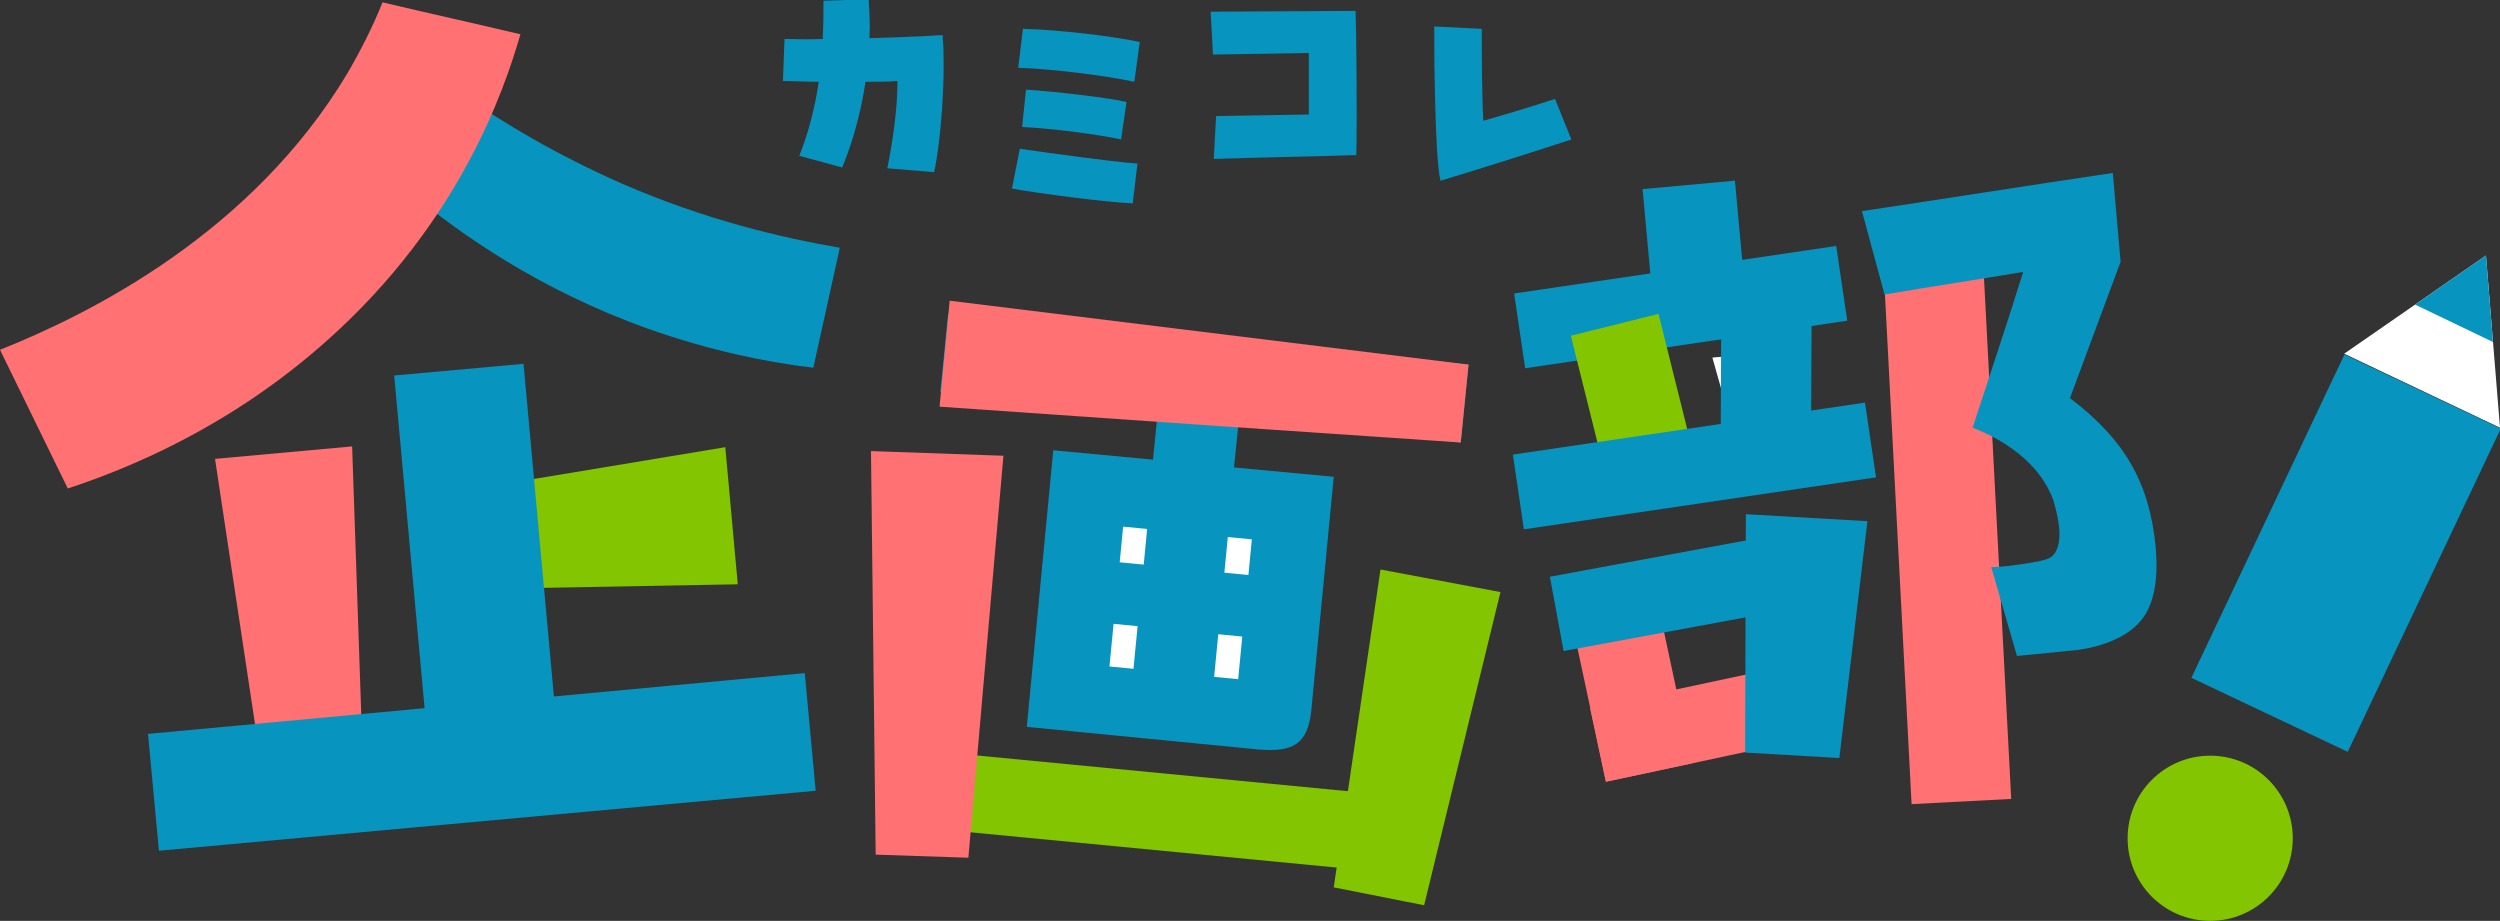
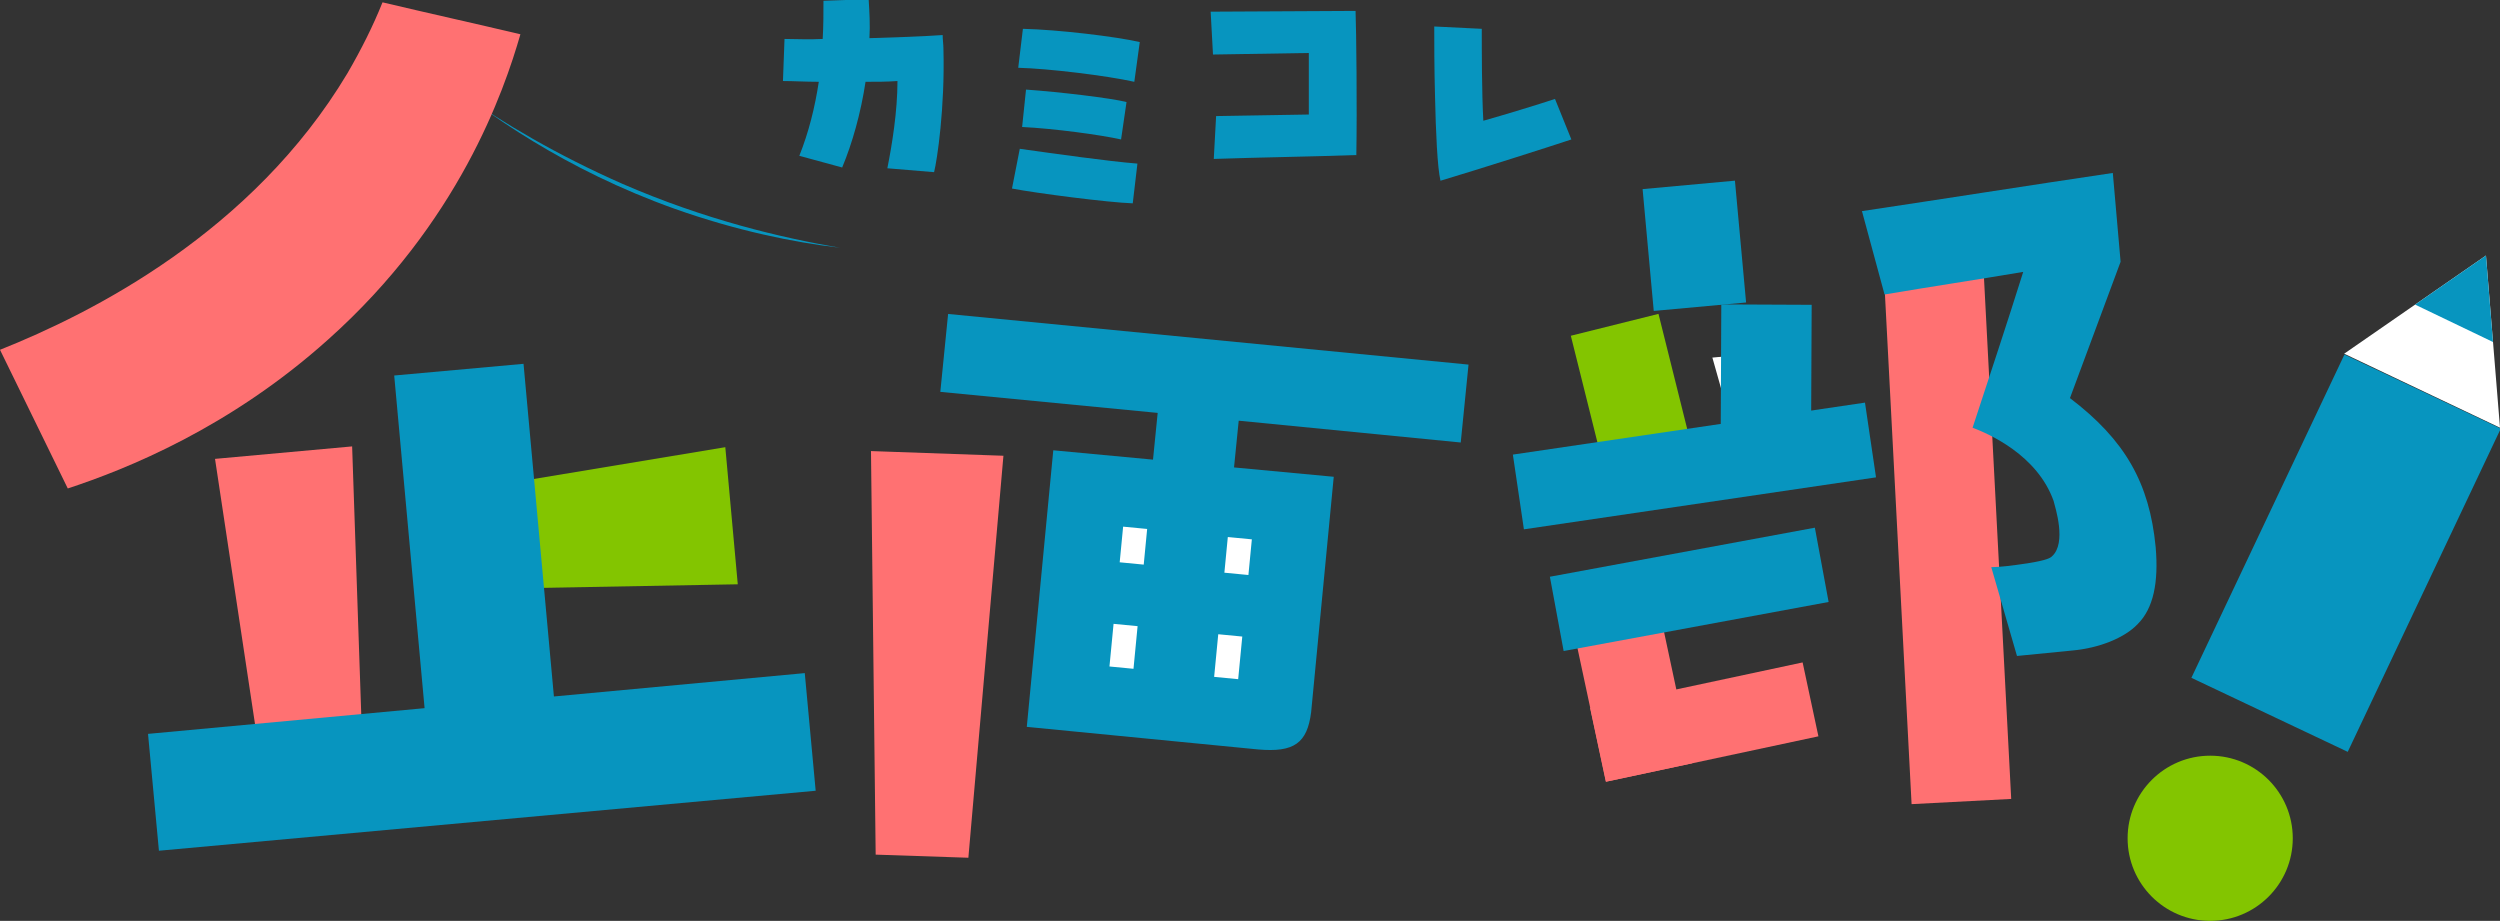
<svg xmlns="http://www.w3.org/2000/svg" version="1.1" id="レイヤー_1" x="0px" y="0px" viewBox="0 0 320.9 118.2" style="enable-background:new 0 0 320.9 118.2;" xml:space="preserve">
  <rect x="0" y="0" width="320.9" height="118.2" fill="#333333" stroke="none" />
  <style type="text/css">
	.st0{fill:#0795BF;}
	.st1{fill:#83C500;}
	.st2{fill:#FF7172;}
	.st3{fill:#FFFFFF;}
	.st4{fill-rule:evenodd;clip-rule:evenodd;fill:#0795BF;}
</style>
  <g>
    <g>
-       <path class="st0" d="M59.2,12c5.4,3.8,12.3,7.9,20.7,11.6c10.6,4.6,20.3,6.9,27.9,8.2c-1.1,5.1-2.3,10.3-3.4,15.4    c-6-0.7-13.3-2.2-21.2-5c-14-5-24.2-12.2-30.8-17.7C54.6,20.3,56.9,16.2,59.2,12z" />
+       <path class="st0" d="M59.2,12c5.4,3.8,12.3,7.9,20.7,11.6c10.6,4.6,20.3,6.9,27.9,8.2c-6-0.7-13.3-2.2-21.2-5c-14-5-24.2-12.2-30.8-17.7C54.6,20.3,56.9,16.2,59.2,12z" />
      <path class="st1" d="M66,61.9l27.1-4.5L94.7,75l-27.5,0.5C66.8,71,66.4,66.4,66,61.9z" />
      <path class="st2" d="M0,44.9c11.8-4.7,32.4-15.1,44.6-35.5c1.8-3.1,3.3-6.1,4.5-9.1C55,1.7,60.9,3,66.8,4.4    c-2.1,7.3-7.9,24.2-24.7,39.2C29.5,54.9,16.3,60.2,8.7,62.7C5.8,56.8,2.9,50.8,0,44.9z" />
      <path class="st2" d="M33.3,96.7l-5.7-37.8l17.6-1.6l1.3,38.2C42.1,95.9,37.7,96.3,33.3,96.7z" />
      <path class="st0" d="M54.5,90.9l-3.9-42.7l16.6-1.5c1.3,14.2,2.6,28.4,3.9,42.7l32.2-3l1.4,15.1l-84.3,7.7L19,94.2    C31.8,93,41.8,92.1,54.5,90.9z" />
    </g>
    <g>
-       <rect x="115.3" y="99.2" transform="matrix(0.995 9.581064e-02 -9.581064e-02 0.995 10.655 -13.696)" class="st1" width="65.3" height="9.9" />
-       <polygon class="st1" points="171.2,113.9 177.2,73.1 192.6,76 182.8,116.2   " />
      <path class="st0" d="M188.5,46.8l-1,10L159,54l-0.6,6l12.8,1.2l-2.9,30.2c-0.5,4-2.2,5.2-6.8,4.8l-29.7-2.9l3.4-35.5l12.8,1.2    l0.6-6l-27.9-2.7l1-10L188.5,46.8z" />
      <rect x="143.2" y="68.5" transform="matrix(9.581064e-02 -0.995 0.995 9.581064e-02 61.846 208.098)" class="st3" width="4.6" height="3.1" />
      <rect x="141.5" y="81.4" transform="matrix(9.581064e-02 -0.995 0.995 9.581064e-02 47.86 218.543)" class="st3" width="5.5" height="3.1" />
      <rect x="156.6" y="69.8" transform="matrix(9.581064e-02 -0.995 0.995 9.581064e-02 72.707 222.64)" class="st3" width="4.6" height="3.1" />
      <rect x="154.9" y="82.7" transform="matrix(9.581064e-02 -0.995 0.995 9.581064e-02 58.72 233.085)" class="st3" width="5.5" height="3.1" />
-       <path class="st2" d="M188.5,46.8l-1,10c-17.9-1.2-39.8-2.7-66.9-4.6l1.3-13.6L188.5,46.8z" />
      <polygon class="st2" points="112.4,109.7 124.3,110.1 128.8,58.5 111.8,57.9   " />
    </g>
    <g>
      <rect x="211.5" y="23.7" transform="matrix(0.996 -9.123030e-02 9.123030e-02 0.996 -1.973 19.965)" class="st0" width="11.9" height="15.7" />
-       <rect x="194.9" y="34.6" transform="matrix(0.989 -0.146 0.146 0.989 -3.451 31.91)" class="st0" width="41.8" height="9.7" />
      <polygon class="st3" points="225.1,54.1 226.3,45.3 219.8,45.9 222.2,54.4   " />
      <rect x="203.8" y="41.4" transform="matrix(0.97 -0.242 0.242 0.97 -6.074 52.258)" class="st1" width="11.6" height="18.8" />
      <rect x="220.9" y="39.1" transform="matrix(1 4.600503e-03 -4.600503e-03 1 0.226 -1.043)" class="st0" width="11.6" height="18.8" />
      <rect x="194.7" y="55" transform="matrix(0.989 -0.146 0.146 0.989 -6.396 32.383)" class="st0" width="45.7" height="9.7" />
      <rect x="204.8" y="88" transform="matrix(-0.978 0.209 -0.209 -0.978 452.098 137.776)" class="st2" width="27.9" height="9.7" />
      <rect x="203.5" y="75.8" transform="matrix(-0.978 0.209 -0.209 -0.978 432.064 129.576)" class="st2" width="11.3" height="23.8" />
      <rect x="199.5" y="70.8" transform="matrix(-0.983 0.182 -0.182 -0.983 443.715 110.556)" class="st0" width="34.6" height="9.7" />
-       <polygon class="st0" points="224,96.6 236.1,97.3 239.7,66.9 224.1,66   " />
      <rect x="243.3" y="27.2" transform="matrix(0.999 -5.220769e-02 5.220769e-02 0.999 -3.057 13.124)" class="st2" width="12.8" height="75.7" />
      <path class="st0" d="M271.2,22.2l1,11.4l-6.5,17.5c7.1,5.4,10.2,10.9,11,19.1c0.4,4.6-0.3,7.9-2.3,9.9c-1.7,1.8-5,3.1-8.4,3.4    l-7.1,0.7c-1.1-3.8-2.2-7.6-3.3-11.4c1.1,0,2.7-0.2,4.7-0.5c2.5-0.4,2.9-0.7,3.1-0.9c1.9-1.7,0.4-6.3,0.2-7.1    c-2.1-5.9-8.3-8.6-10.4-9.4c2.2-6.7,4.4-13.3,6.5-20c-5.9,1-11.9,1.9-17.8,2.9c-1-3.6-1.9-7.1-2.9-10.7    C249.7,25.5,260.4,23.8,271.2,22.2z" />
    </g>
    <g>
      <g>
        <g>
          <polygon class="st3" points="319.1,32.8 300.9,45.4 320.9,54.9     " />
        </g>
        <g>
          <polygon class="st0" points="319.1,32.8 310,39.1 320,43.9     " />
        </g>
        <rect x="290" y="48" transform="matrix(0.904 0.428 -0.428 0.904 59.315 -122.001)" class="st4" width="22.2" height="45.9" />
      </g>
      <circle class="st1" cx="283.7" cy="107.6" r="10.6" />
    </g>
    <g>
      <path class="st0" d="M113.9,21.6c0.6-3,1.3-7.3,1.3-11.2c-1.3,0.1-2.7,0.1-4.1,0.1c-0.6,4-1.7,7.9-3,11l-5.5-1.5    c1.2-3,2-6.2,2.5-9.5c-1.7,0-3.3-0.1-4.6-0.1l0.2-5.4c1.5,0,3.1,0.1,4.9,0c0.1-1.7,0.1-3.3,0.1-4.9l5.8-0.2c0.1,1.6,0.2,3.3,0.1,5    c3.2-0.1,6.5-0.2,9.4-0.4c0,0.6,0.1,1.2,0.1,1.8c0.2,7.5-0.8,14.2-1.2,15.8L113.9,21.6z" />
      <path class="st0" d="M129.9,24.2l1-5.1c4.3,0.6,11.3,1.6,15.1,1.9l-0.6,5.1C142.3,26,133,24.8,129.9,24.2z M130.7,8.7l0.6-5    c4.5,0.1,12,1,15,1.7l-0.7,5.1C142,9.7,134.6,8.8,130.7,8.7z M131.2,16.3l0.5-4.8c4.3,0.3,11,1.1,12.9,1.6l-0.7,4.8    C141.2,17.3,135.3,16.5,131.2,16.3z" />
      <path class="st0" d="M156.1,14.9l11.9-0.2l0-7.9l-12.3,0.2l-0.3-5.5l18.6-0.1c0.1,2.6,0.2,12.4,0.1,18.5    c-5.5,0.2-12.4,0.3-18.3,0.5L156.1,14.9z" />
      <path class="st0" d="M184.2,12.4c-0.1-3.6-0.1-7.2-0.1-9l6.1,0.3c0,2.5,0,8.3,0.2,11.8c2.5-0.7,7.1-2.1,9.2-2.8l2.1,5.2    c-3,1-11.8,3.8-16.8,5.3C184.5,21.5,184.3,16.9,184.2,12.4z" />
    </g>
  </g>
</svg>